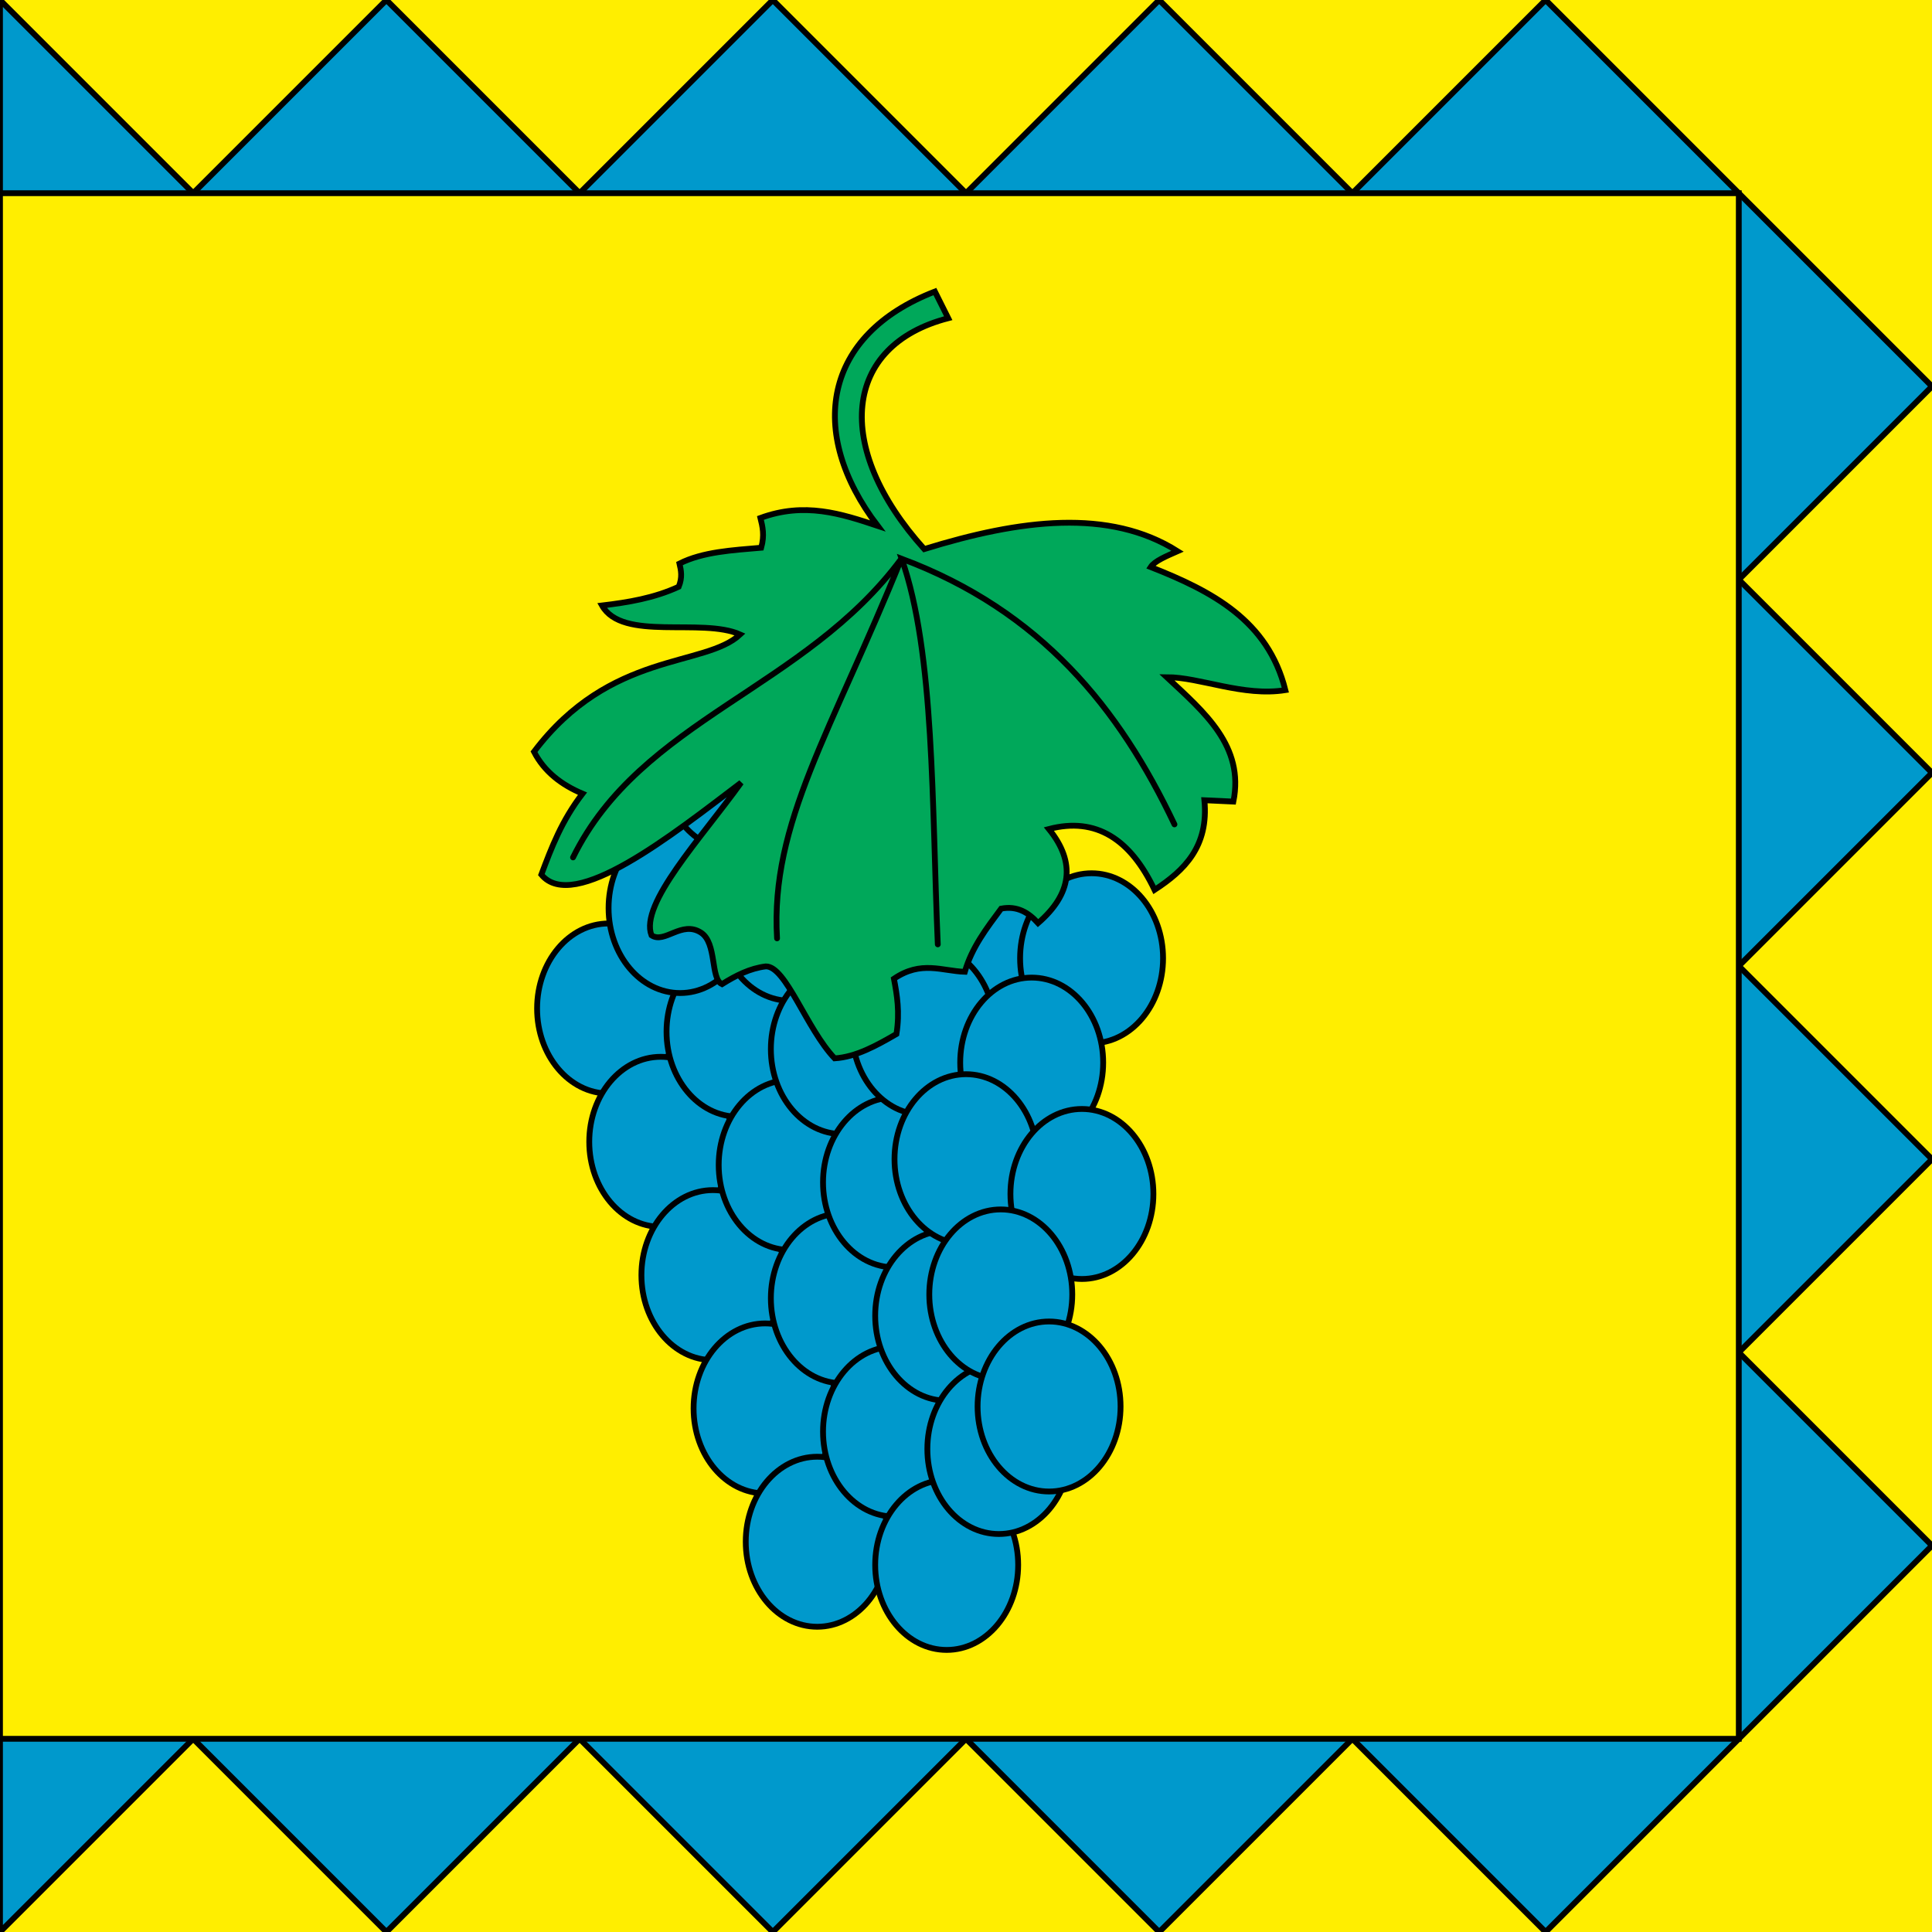
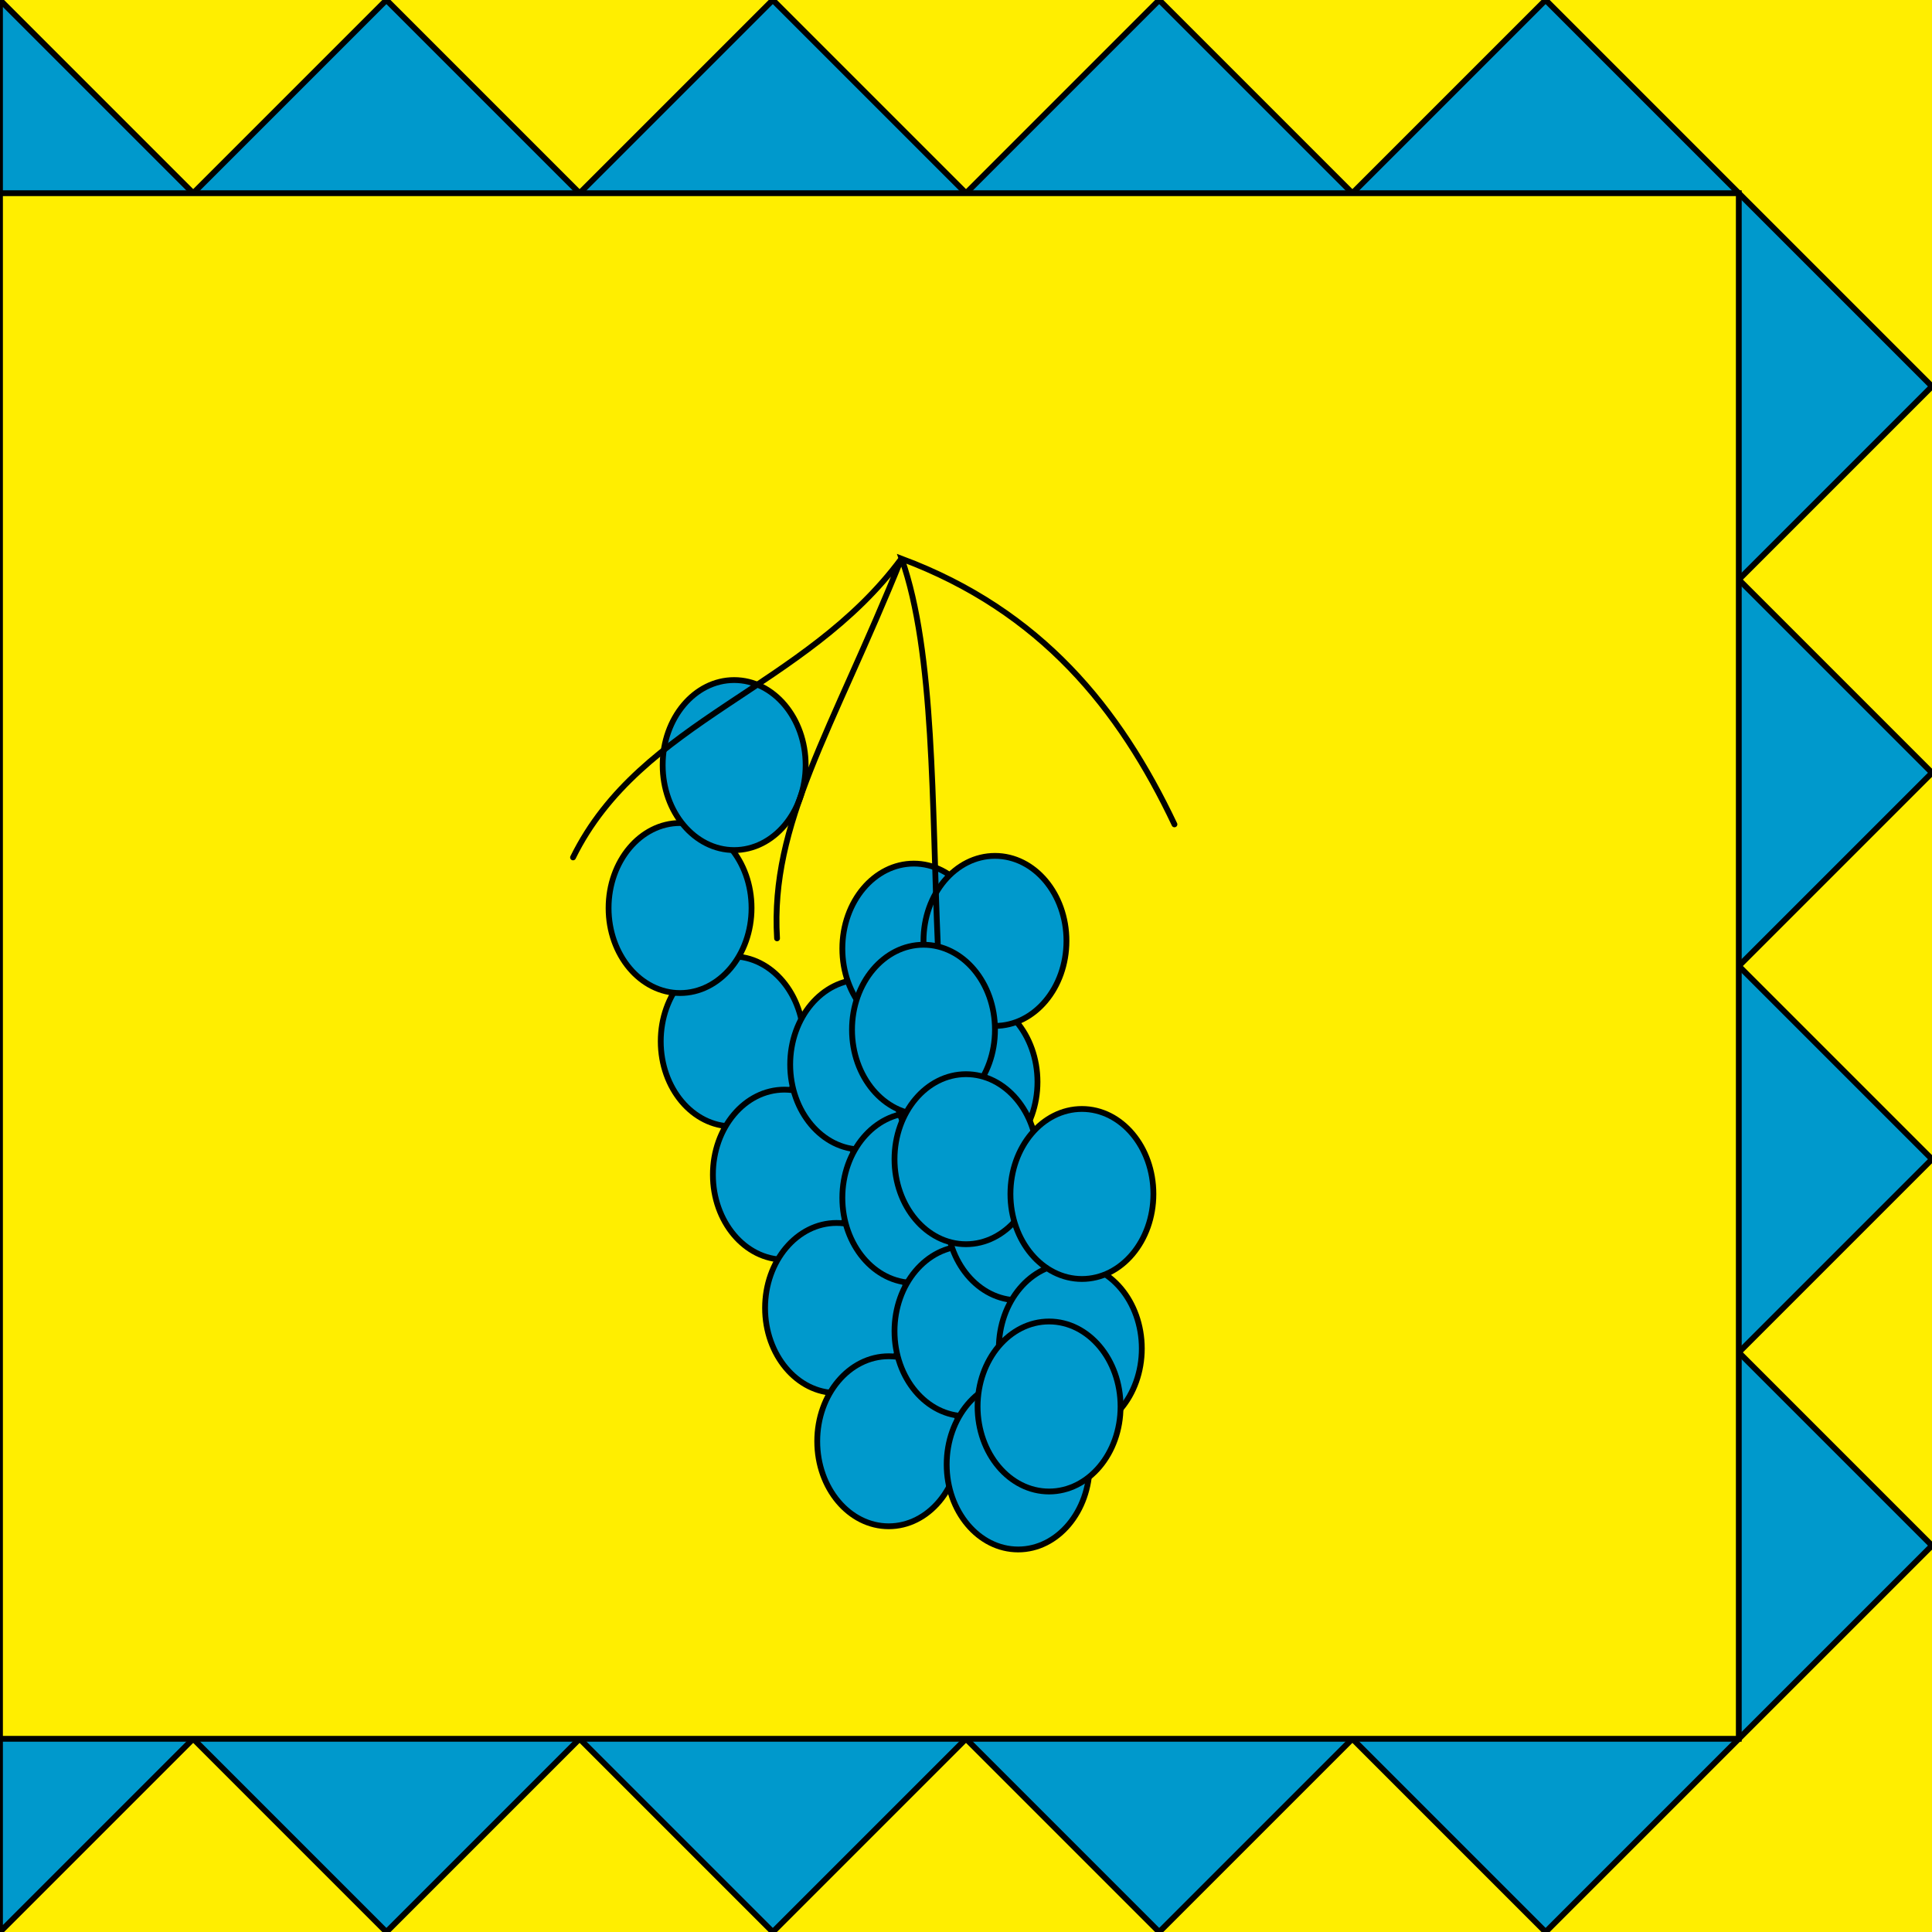
<svg xmlns="http://www.w3.org/2000/svg" xmlns:xlink="http://www.w3.org/1999/xlink" version="1.1" width="1000" height="1000">
  <rect x="0" y="0" width="1000" height="1000" fill="#ffee00" />
  <path style="fill:#09c;stroke:black;stroke-width:3px" d="m0,0 l 100,100 l 100,-100 100,100 l 100,-100 100,100 l 100,-100 100,100 l 100,-100 200,200   l-100,100 l 100,100 -100,100 l 100,100 -100,100 l 100,100 -200,200   l-100,-100 l-100,100 -100,-100 l-100,100 -100,-100 l-100,100 -100,-100 l-100,100 v -1000 z" />
  <rect style="fill:#ffee00;stroke:black;stroke-width:3px" x="0" y="100" width="900" height="800" />
  <g style="fill:#09c;stroke:black;stroke-width:3px">
    <g id="grape5">
-       <ellipse id="grape" cx="315" cy="522" rx="37" ry="44" />
      <use xlink:href="#grape" transform="translate(27,69)" />
      <use xlink:href="#grape" transform="translate(54,138)" />
      <use xlink:href="#grape" transform="translate(81,207)" />
      <use xlink:href="#grape" transform="translate(108,276)" />
    </g>
    <use xlink:href="#grape5" transform="translate(67,12)" />
    <use xlink:href="#grape5" transform="translate(94,-48)" />
    <ellipse id="grape" cx="352" cy="470" rx="37" ry="44" />
    <ellipse id="grape" cx="380" cy="396" rx="37" ry="44" />
    <ellipse id="grape" cx="515" cy="487" rx="37" ry="44" />
-     <ellipse id="grape" cx="565" cy="496" rx="37" ry="44" />
    <ellipse id="grape" cx="478" cy="533" rx="37" ry="44" />
-     <ellipse id="grape" cx="534" cy="550" rx="37" ry="44" />
    <ellipse id="grape" cx="500" cy="600" rx="37" ry="44" />
    <ellipse id="grape" cx="560" cy="618" rx="37" ry="44" />
-     <ellipse id="grape" cx="518" cy="670" rx="37" ry="44" />
    <ellipse id="grape" cx="543" cy="728" rx="37" ry="44" />
  </g>
-   <path style="fill:#00a85a;stroke:black;stroke-width:3px" d="  m 483.9,150.9 c -57.6,22.3 -66.6,72.7 -29.6,121.3 -18.9,-6.3 -37.9,-12.5 -60.7,-4.1 1.1,4.5 2.2,8.9 0.4,15.4   -15,1.3 -30.2,2.1 -42.3,8.2 0.8,3.5 1.6,7.1 -0.4,12 -12.8,5.9 -26.2,8.1 -39.7,9.7 10.6,18.8 51.5,6.1   71.5,15 -18.3,17.1 -67.2,8.4 -106.7,60.7 5.3,10.3 14.2,17.1 25.1,21.7 -10.8,14 -16.1,28 -21.3,41.9 16.6,20.1   67.7,-20.5 103.4,-47.6 -20.6,28.7 -52.6,62.7 -46.4,79 6.8,4.6 15.6,-7.8 25.6,-1.4 8.4,5.4 4.8,23.9 10.9,26.7   7.2,-4.5 14.5,-8.2 22.7,-9.2 10.4,-0.1 20.9,32.1 35.6,47.6 11,-0.7 21.5,-6.5 32,-12.6 1.8,-11.4 0.3,-20.1   -1.3,-28.6 14.1,-9.6 24.8,-4 36.7,-3.6 3.6,-12.6 11.3,-22.6 18.8,-32.7 8.4,-1.6 14.2,2.1 19.1,7.5 17.3,-15   19.8,-31.2 5.6,-48.7 24.5,-6.4 42.2,5.3 54.7,31.5 15.5,-10.1 28.1,-22.5 25.8,-46.4 l 15,0.7 c 5.8,-28.8   -15.1,-46.3 -34.5,-64.4 17.2,-0 39.5,10.2 61.4,6.7 -9,-36.1 -38,-51.2 -69.7,-63.7 2,-3.1 8,-5.6 13.9,-8.2   -35.3,-22.3 -81.4,-16.5 -131.1,-1.1 -47.6,-52.9 -41.9,-105.5 12.4,-119.5 z" />
  <path style="fill:none;stroke:black;stroke-width:3px;stroke-linecap:round" d="  M 296.6,443.8 c 35.2,-71.5 120,-87.1 170,-154.7 -36.1,89.5 -68,136.8 -64.4,196.6   M 485.4,488.8 c -3.1,-71.8 -1.6,-151.2 -18.7,-199.6 72.2,27 112.8,77.6 141.2,137.5" />
</svg>